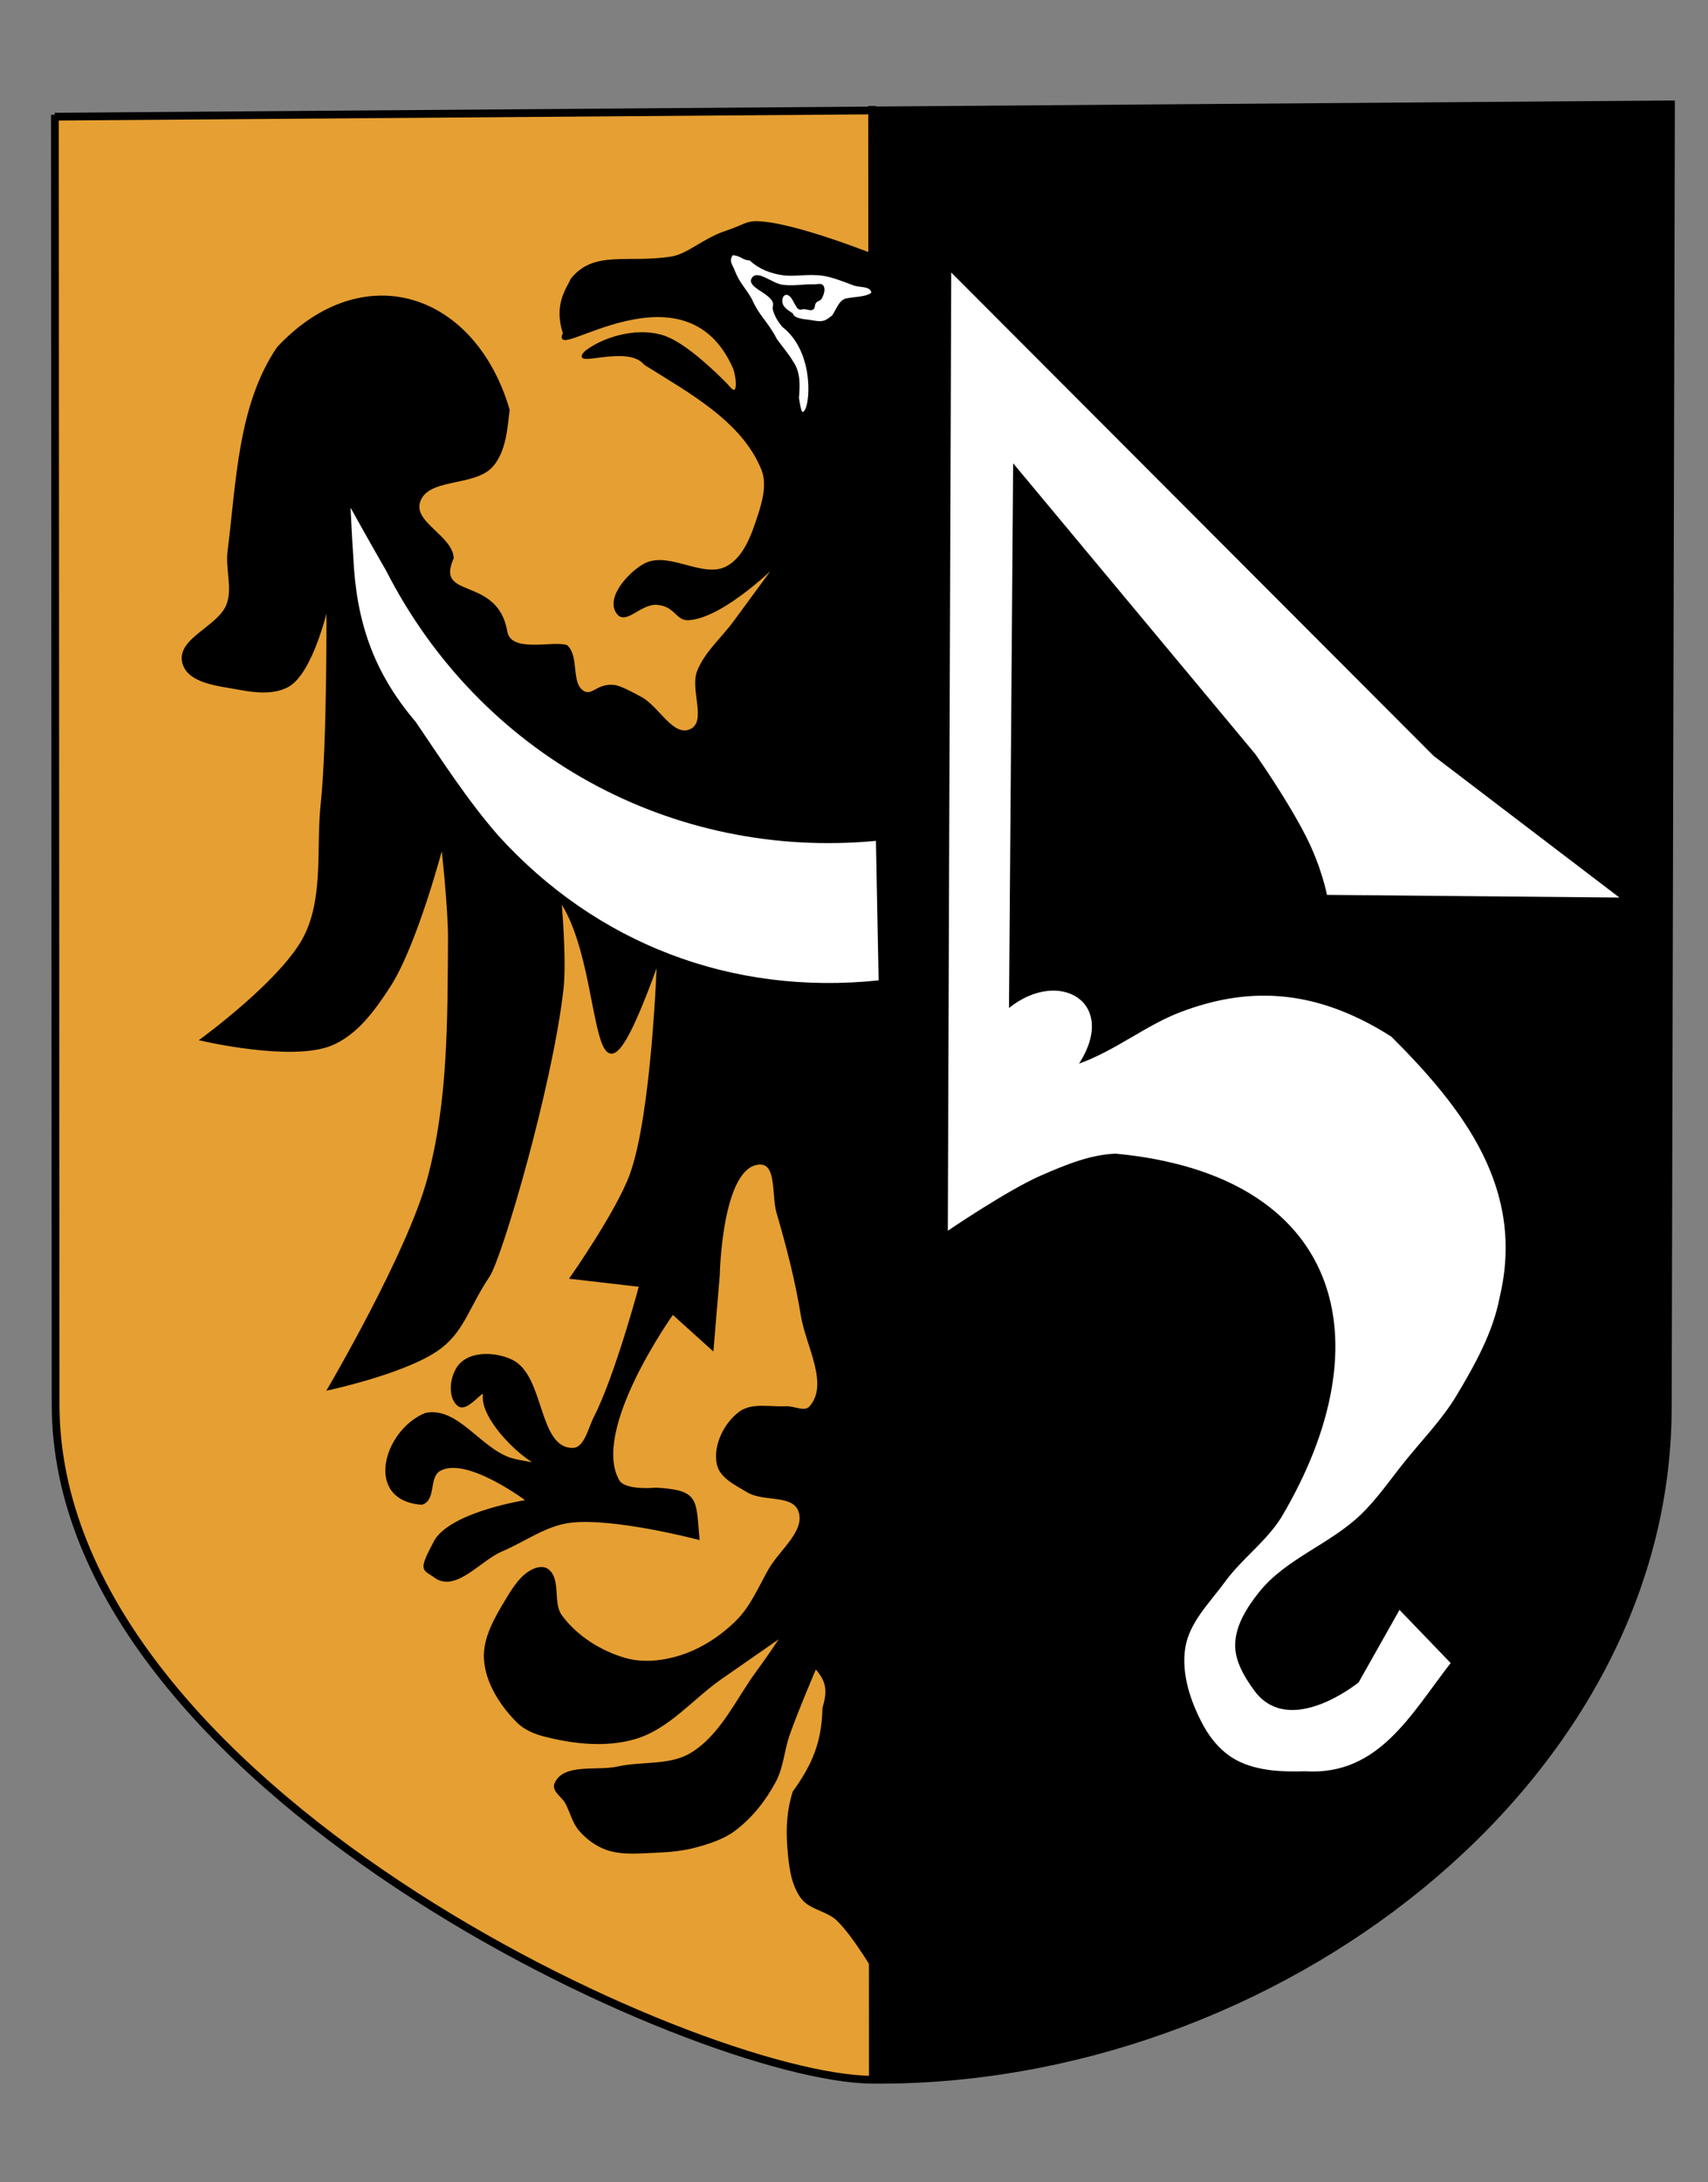
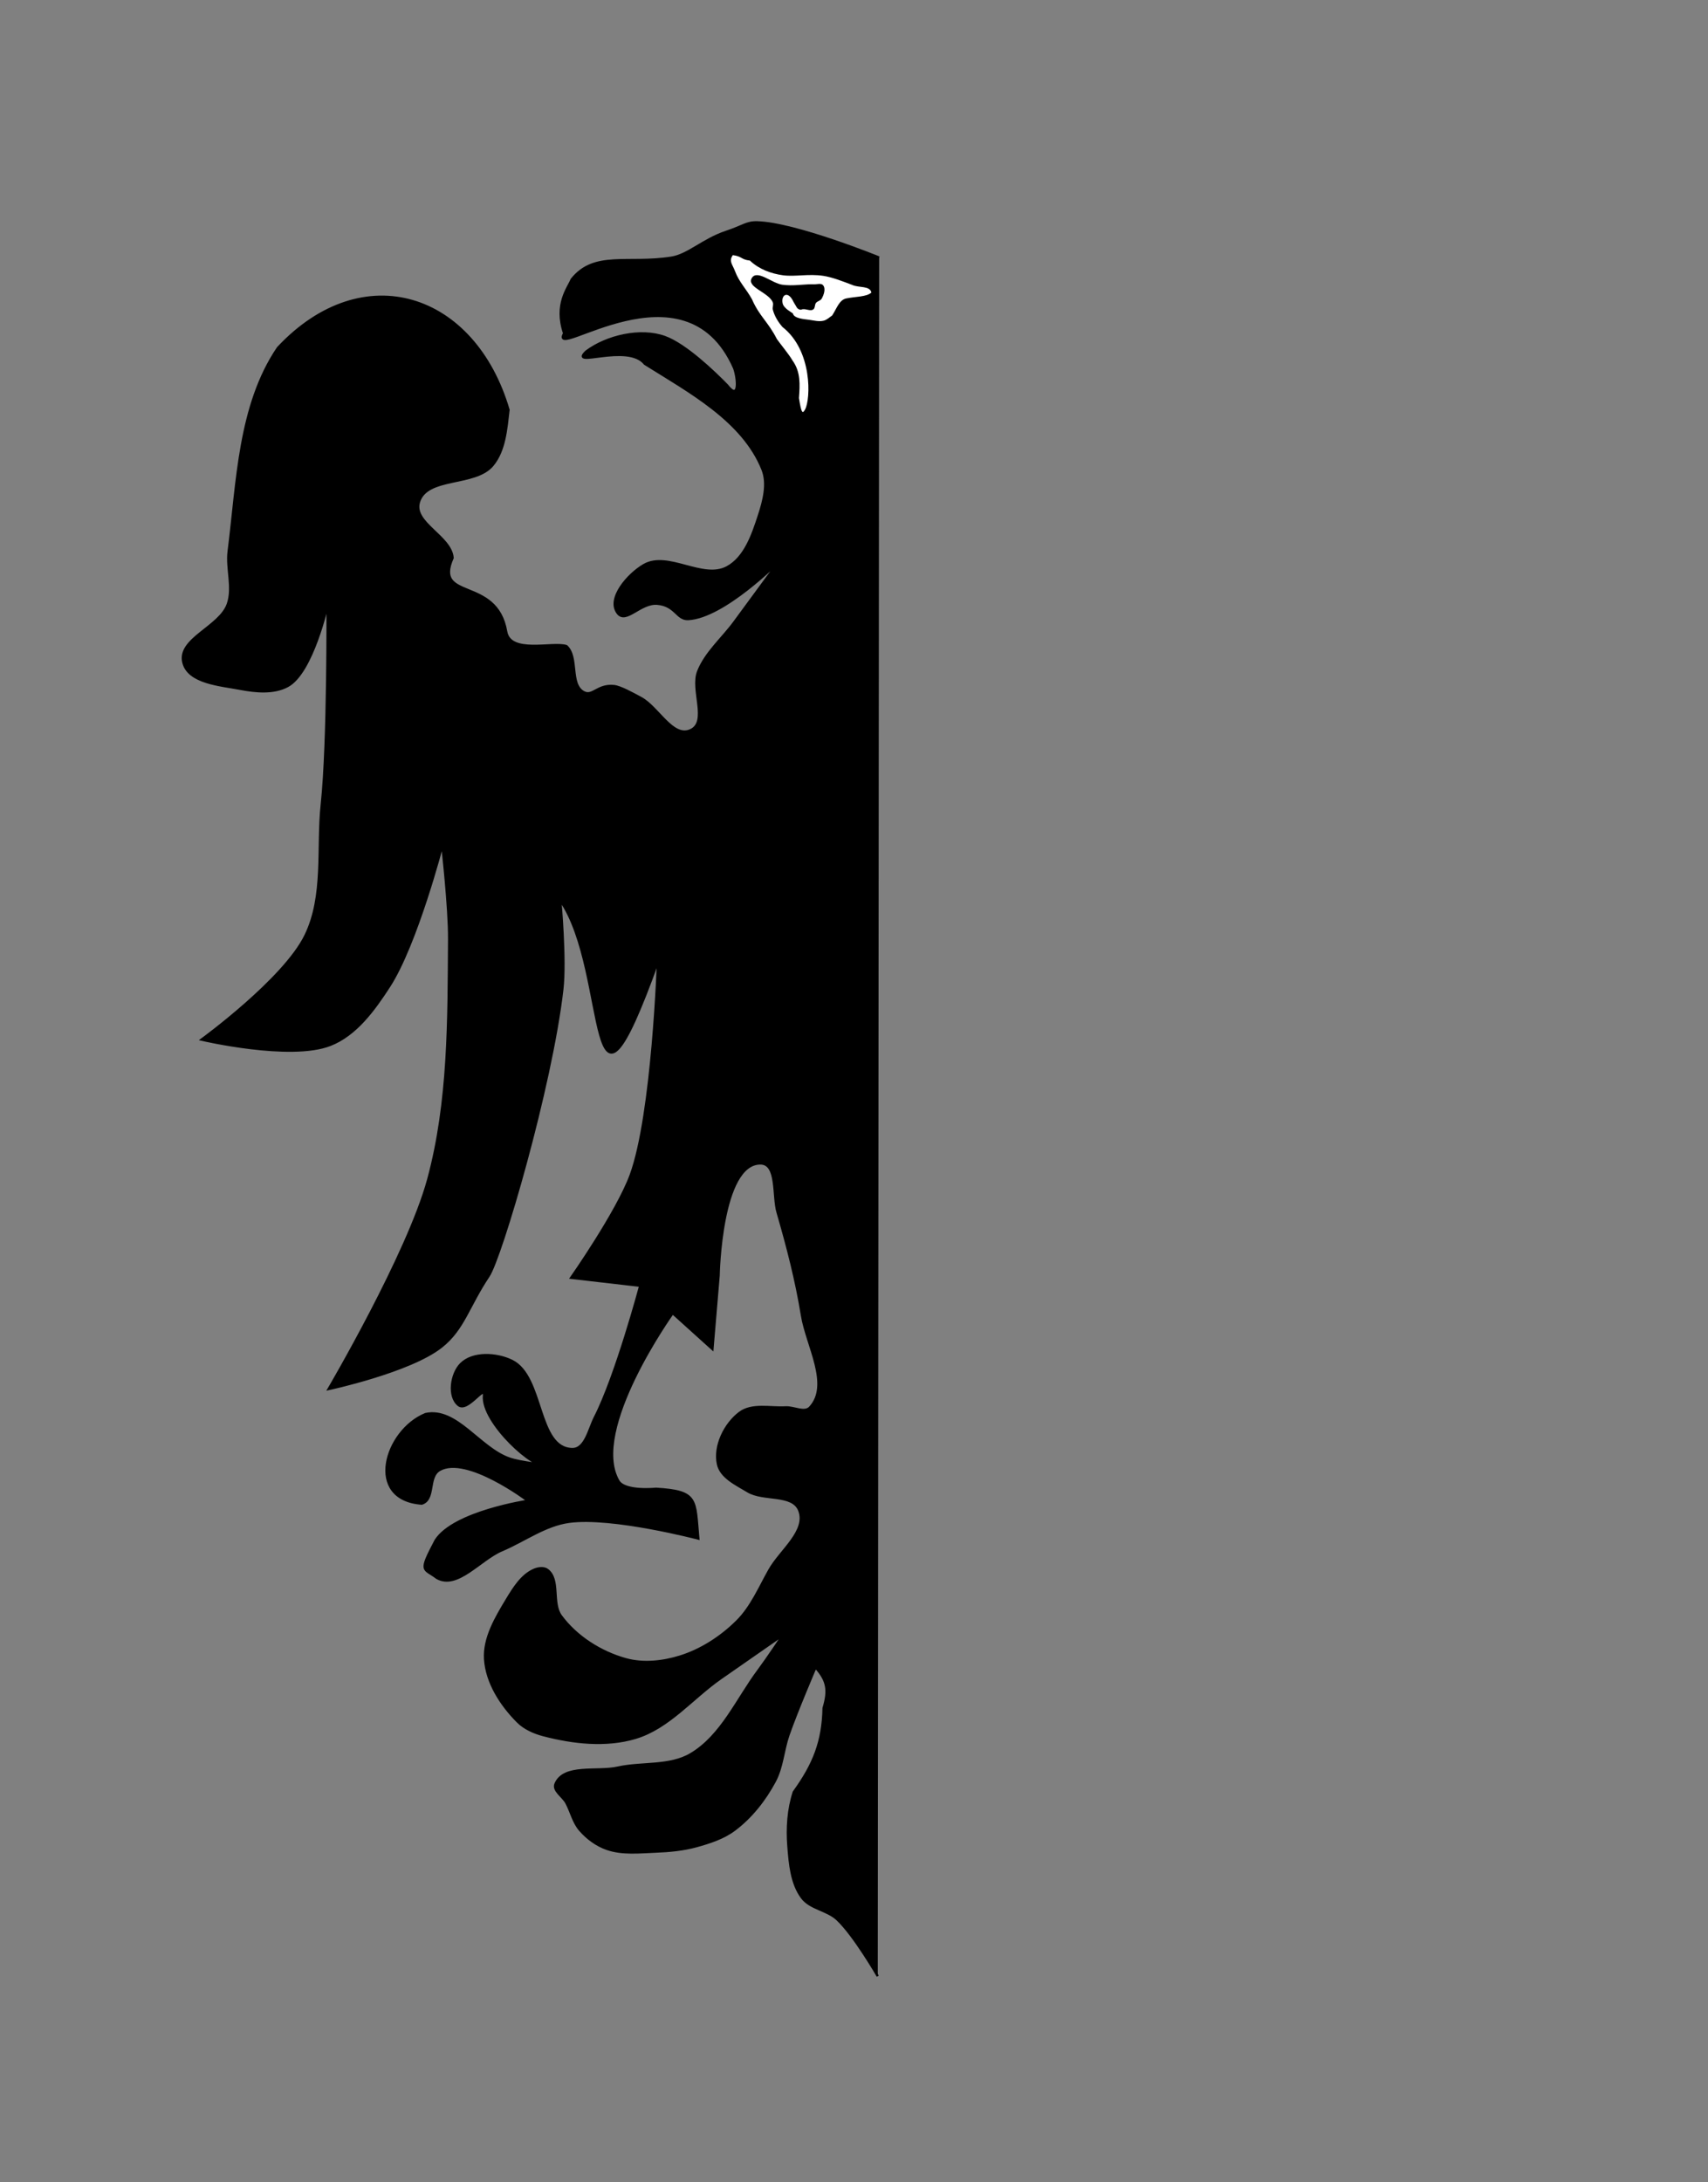
<svg xmlns="http://www.w3.org/2000/svg" xmlns:ns1="http://www.inkscape.org/namespaces/inkscape" xmlns:ns2="http://sodipodi.sourceforge.net/DTD/sodipodi-0.dtd" id="svg2" version="1.1" ns1:version="0.48.0 r9654" width="220" height="281" ns2:docname="Strupina[1].svg">
  <rect width="100%" height="100%" fill="#808080" stroke="none" />
  <ns2:namedview pagecolor="#ffffff" bordercolor="#666666" borderopacity="1" objecttolerance="10" gridtolerance="10" guidetolerance="10" ns1:pageopacity="0" ns1:pageshadow="2" ns1:window-width="1366" ns1:window-height="706" id="namedview4" showgrid="false" ns1:zoom="1.4142136" ns1:cx="-41.106895" ns1:cy="150.626" ns1:window-x="-8" ns1:window-y="-8" ns1:window-maximized="1" ns1:current-layer="svg2" />
  <defs id="defs6">
    <ns1:perspective ns2:type="inkscape:persp3d" ns1:vp_x="0 : 0.5 : 1" ns1:vp_y="0 : 1000 : 0" ns1:vp_z="1 : 0.5 : 1" ns1:persp3d-origin="0.5 : 0.33333333 : 1" id="perspective10" />
  </defs>
-   <path id="path2842" style="fill:#e69f32;fill-opacity:1;stroke:#000000;stroke-width:1;stroke-linecap:butt;stroke-linejoin:miter;stroke-opacity:1" d="m 112.336,13.645 0.087,254.286 M 7.05,15.023 215.232,13.441 c 0,0 -0.275,111.969 -0.412,167.953 -0.118,48.144 -50.731,86.863 -102.477,86.422 C 89.586,267.621 7.188,229.941 7.162,180.869 7.131,125.505 7.071,14.776 7.071,14.776" ns1:connector-curvature="0" ns2:nodetypes="ccccsssc" />
-   <path style="fill:#000000;fill-opacity:1;stroke:none" d="M 112.677,141.307 112.384,14.217 c 33.996,-1.005 69.153,-0.791 103.16,-0.794 L 215.134,102.755 c -0.406,88.26 0.171,86.564 -1.65,93.036 -3.288,11.686 -8.359,22.913 -16.052,32.638 -17.567,22.208 -49.051,38.39 -79.308,39.231 l -5.447,0.151 z" id="path3021" ns1:connector-curvature="0" ns2:nodetypes="cccsssscc" />
  <path ns1:connector-curvature="0" style="fill:#000000;fill-opacity:1;stroke:#000000;stroke-width:0.293;stroke-linecap:butt;stroke-linejoin:miter;stroke-opacity:1" d="m 113.061,254.483 c 0,0 -3.039,-5.277 -5.232,-7.325 -1.297,-1.211 -3.477,-1.365 -4.535,-2.791 -1.361,-1.835 -1.564,-4.35 -1.744,-6.628 -0.184,-2.33 -0.028,-4.755 0.698,-6.976 2.574,-3.563 3.741,-6.473 3.837,-10.813 0.68,-2.28 0.494,-3.534 -1.046,-5.232 0,0 -2.464,5.762 -3.488,8.72 -0.674,1.947 -0.774,4.112 -1.744,5.93 -1.283,2.403 -3.048,4.651 -5.232,6.279 -1.42,1.058 -3.176,1.623 -4.883,2.093 -1.696,0.467 -3.474,0.63 -5.232,0.698 -2.095,0.081 -4.298,0.337 -6.279,-0.349 -1.341,-0.464 -2.561,-1.367 -3.488,-2.442 -0.849,-0.984 -1.131,-2.342 -1.744,-3.488 -0.442,-0.826 -1.759,-1.578 -1.395,-2.442 1.072,-2.548 5.325,-1.492 8.023,-2.093 3.116,-0.694 6.676,-0.109 9.418,-1.744 3.977,-2.371 5.947,-7.105 8.72,-10.813 1.101,-1.472 3.139,-4.535 3.139,-4.535 0,0 -5.35,3.718 -8.023,5.581 -3.665,2.555 -6.707,6.396 -10.988,7.674 -3.79,1.131 -8.035,0.656 -11.86,-0.349 -1.207,-0.317 -2.433,-0.86 -3.314,-1.744 -2.129,-2.137 -3.987,-5.013 -4.186,-8.023 -0.18,-2.716 1.383,-5.344 2.791,-7.674 0.894,-1.48 1.907,-3.138 3.488,-3.837 0.532,-0.235 1.279,-0.348 1.744,0 1.65,1.234 0.523,4.27 1.744,5.93 1.988,2.701 5.138,4.69 8.372,5.581 2.245,0.619 4.753,0.344 6.976,-0.349 2.742,-0.855 5.285,-2.513 7.325,-4.535 1.856,-1.839 2.902,-4.352 4.186,-6.627 1.405,-2.491 4.89,-5.015 3.837,-7.674 -0.867,-2.189 -4.615,-1.22 -6.628,-2.442 -1.478,-0.897 -3.464,-1.8 -3.837,-3.488 -0.517,-2.341 0.875,-5.187 2.791,-6.627 1.591,-1.196 3.943,-0.581 5.93,-0.697 1.045,-0.061 2.433,0.772 3.139,0 2.68,-2.927 -0.413,-7.942 -1.046,-11.86 -0.725,-4.482 -1.869,-8.896 -3.139,-13.255 -0.622,-2.134 0.033,-6.272 -2.189,-6.298 -5.14,-0.061 -5.407,14.441 -5.407,14.441 0,0 -0.796,9.469 -0.796,9.469 0,0 -5.122,-4.621 -5.122,-4.621 0,0 -10.792,15.056 -6.99,21.599 0.829,1.426 4.845,1.007 4.845,1.007 5.471,0.327 4.987,1.35 5.45,6.414 0,0 -11.096,-2.916 -16.637,-2.161 -3.111,0.424 -5.783,2.446 -8.674,3.669 -2.795,1.182 -5.766,5.08 -8.385,3.547 -1.692,-1.295 -2.377,-0.597 -0.134,-4.832 2.356,-3.656 11.884,-5.085 11.884,-5.085 0,0 -7.878,-5.967 -11.369,-3.982 -1.593,0.907 -0.556,3.812 -2.311,4.344 -7.343,-0.526 -4.753,-9.399 0.493,-11.532 3.99,-0.865 6.958,4.414 10.821,5.735 1.512,0.517 4.725,0.819 4.725,0.819 -1.371,0.8 -8.363,-5.478 -8.023,-8.946 0.146,-1.492 -2.108,2.171 -3.279,1.234 -1.378,-1.103 -0.942,-4.035 0.302,-5.287 1.547,-1.555 4.596,-1.371 6.568,-0.411 4.13,2.012 3.209,11.326 7.803,11.36 1.667,0.011 2.131,-2.598 2.893,-4.081 2.728,-5.315 5.839,-16.945 5.839,-16.945 0,0 -8.905,-1.026 -8.905,-1.026 0,0 5.928,-8.448 7.687,-13.237 2.85,-7.762 3.511,-27.556 3.511,-27.556 -9.507,26.414 -6.157,1.492 -12.586,-7.807 0,0 0.697,7.666 0.26,11.462 -1.453,12.622 -7.907,34.53 -9.498,36.912 -2.616,3.916 -3.218,6.828 -6.074,9.093 -4.054,3.216 -14.532,5.459 -14.532,5.459 0,0 10.224,-17.382 12.837,-26.999 2.712,-9.983 2.618,-20.574 2.688,-30.919 0.028,-4.053 -0.888,-12.126 -0.888,-12.126 0,0 -3.319,12.764 -6.845,18.204 -1.94,2.993 -4.279,6.24 -7.606,7.528 -5.152,1.995 -16.56,-0.684 -16.56,-0.684 0,0 10.621,-7.726 13.393,-13.4 2.498,-5.114 1.504,-11.284 2.108,-16.943 0.85,-7.963 0.739,-25.675 0.739,-25.675 0,0 -1.941,8.761 -5.146,10.485 -1.794,0.965 -4.098,0.737 -6.1,0.358 -2.642,-0.5 -6.672,-0.774 -7.323,-3.383 -0.763,-3.063 4.698,-4.558 5.728,-7.542 0.74,-2.142 -0.182,-4.55 0.104,-6.798 1.133,-8.908 1.305,-18.749 6.344,-26.182 10.993,-11.746 25.31,-6.981 29.7,7.986 -0.289,2.455 -0.477,5.223 -2.056,7.126 -2.262,2.725 -8.515,1.371 -9.492,4.775 -0.77,2.684 4.131,4.376 4.347,7.16 -2.495,5.64 5.664,2.318 6.896,9.479 0.513,2.983 5.96,1.309 7.767,1.877 1.559,1.419 0.366,4.899 2.207,5.926 1.162,0.648 1.776,-0.999 3.914,-0.779 0.816,0.084 2.359,0.935 3.473,1.537 2.237,1.209 4.097,5.214 6.404,4.144 2.311,-1.072 0.029,-5.214 0.975,-7.579 0.974,-2.434 3.104,-4.227 4.657,-6.34 1.91,-2.6 5.729,-7.8 5.729,-7.8 0,0 -7.071,7.17 -11.674,7.414 -1.482,0.078 -1.618,-1.778 -3.99,-1.977 -2.157,-0.181 -4.028,2.601 -5.088,1.216 -1.431,-1.868 1.334,-5.025 3.372,-6.2 3.097,-1.787 7.58,1.987 10.723,0.282 2.292,-1.243 3.287,-4.187 4.093,-6.667 0.612,-1.883 1.197,-4.083 0.461,-5.921 -2.523,-6.301 -9.406,-9.992 -15.155,-13.6 -2.228,-2.777 -9.895,0.645 -7.557,-1.59 2.66,-1.99 7.017,-2.996 10.137,-1.858 2.671,0.974 6.321,4.477 7.999,6.19 1.706,2.215 1.366,-1.044 0.916,-2.209 -6.3,-14.343 -23.99,-0.597 -21.892,-4.462 -1.272,-3.769 0.533,-5.844 0.961,-6.928 2.912,-3.686 7.216,-1.921 12.875,-2.82 2.14,-0.34 4.084,-2.341 7.034,-3.32 2.199,-0.73 2.609,-1.266 4.004,-1.228 4.891,0.132 15.699,4.532 15.699,4.532" id="path3632" ns2:nodetypes="cssscccsssssssssssscsssssssssssssssssssssscccsccsscccsccscssssssccsccssscsscsscsscsssssccsscscsssssscsssssssccsccccssss" />
-   <path ns1:connector-curvature="0" style="fill:#ffffff;fill-opacity:1;stroke:none" d="m 45.154,65.377 c 0,0 2.982,5.372 4.535,8.023 12.132,23.836 36.852,37.356 63.135,34.881 0,0 0.349,17.964 0.349,17.964 -18.937,1.982 -36.393,-4.749 -49.008,-18.662 C 60.192,103.024 56.929,97.932 53.526,92.933 48.035,86.493 45.871,79.918 45.503,71.656 45.35,69.565 45.154,65.377 45.154,65.377 z" id="path3634" ns2:nodetypes="cccccccc" />
  <path ns1:connector-curvature="0" style="fill:#ffffff;fill-opacity:1;stroke:none" d="m 100.779,42.1 c -0.555,-0.639 -1.021,-1.4 -1.233,-2.22 -0.077,-0.298 0.107,-0.636 0,-0.925 -0.482,-1.298 -3.421,-1.955 -2.713,-3.145 0.683,-1.148 2.594,0.663 3.917,0.853 0.336,0.048 0.676,0.067 1.016,0.072 1.028,0.016 2.055,-0.157 3.083,-0.123 0.392,0.013 0.925,-0.182 1.172,0.123 0.364,0.45 0.101,1.223 -0.185,1.727 -0.152,0.268 -0.554,0.309 -0.74,0.555 -0.173,0.228 -0.088,0.618 -0.308,0.802 -0.417,0.349 -1.061,-0.171 -1.56,0.047 -0.116,0.051 -0.497,-0.007 -0.664,-0.388 -0.032,-0.071 -0.301,-0.486 -0.342,-0.577 -0.738,-1.599 -1.66,-0.885 -1.411,0.179 0.157,0.67 1.304,1.227 1.318,1.29 0.142,0.633 1.399,0.723 2.042,0.806 0.633,0.081 1.292,0.276 1.911,0.123 0.421,-0.104 0.752,-0.434 1.11,-0.678 0.586,-0.901 0.903,-1.999 1.806,-2.189 1.178,-0.248 2.619,-0.188 3.243,-0.76 -0.195,-0.911 -1.614,-0.586 -2.459,-0.977 -1.255,-0.477 -2.565,-0.99 -3.716,-1.17 -1.928,-0.3 -3.647,0.136 -5.212,-0.077 -1.53,-0.209 -3.097,-0.78 -4.263,-1.894 -1.134,-0.119 -0.98,-0.537 -2.194,-0.701 -0.561,0.774 -0.056,1.169 0.277,2.066 0.525,1.411 1.459,2.298 2.184,3.618 0.965,2.209 2.062,2.875 3.206,5.121 0.544,0.768 1.542,1.946 2.014,2.761 1.066,1.478 0.96,3.103 0.834,4.841 0.316,2.07 0.486,2.02 0.788,1.469 0.716,-1.307 0.979,-7.588 -2.921,-10.626 l -3e-5,0 z" id="path3636" ns2:nodetypes="ccccccccccccsssccccsccsscccccccscc" />
-   <path ns1:connector-curvature="0" style="fill:#ffffff;fill-opacity:1;stroke:none" d="m 122.085,158.487 c 0,0 7.727,-5.256 11.988,-7.108 3.067,-1.333 6.285,-2.691 9.627,-2.819 28.966,2.744 34.972,23.871 21.338,46.845 -1.945,3.105 -5.075,5.314 -7.235,8.272 -1.953,2.674 -4.614,5.236 -5.131,8.507 -0.537,3.395 0.7,7.022 2.341,10.043 0.985,1.812 2.464,3.502 4.291,4.458 2.63,1.376 5.826,1.498 8.793,1.412 9.507,0.587 13.636,-7.369 18.757,-13.94 0,0 -6.589,-6.846 -6.589,-6.846 0,0 -5.266,9.335 -5.266,9.335 0,0 -8.911,7.267 -13.458,1.03 -1.259,-1.72 -2.486,-3.778 -2.445,-5.91 0.046,-2.484 1.555,-4.835 3.108,-6.774 3.414,-4.262 9.098,-6.138 13.041,-9.917 2.163,-2.073 3.858,-4.586 5.738,-6.918 2.252,-2.793 4.795,-5.393 6.638,-8.471 2.358,-3.939 4.683,-8.099 5.54,-12.61 3.318,-13.897 -4.522,-24.184 -13.947,-33.58 -10.28,-6.57 -19.034,-6.247 -27.157,-3.164 -4.457,1.691 -8.358,4.945 -13.072,6.638 5.084,-7.889 -2.545,-12.365 -9.019,-7.17 0,0 0.533,-70.142 0.533,-70.142 0,0 31.167,37.419 31.167,37.419 0,0 4.016,5.653 6.563,10.651 2.019,3.96 2.694,7.508 2.694,7.508 0,0 37.669,0.346 37.669,0.346 0,0 -23.934,-18.241 -23.934,-18.241 0,0 -62.136,-62.248 -62.136,-62.248" id="path3630" ns2:nodetypes="csccsssscccccsssssccsccccscccs" />
</svg>